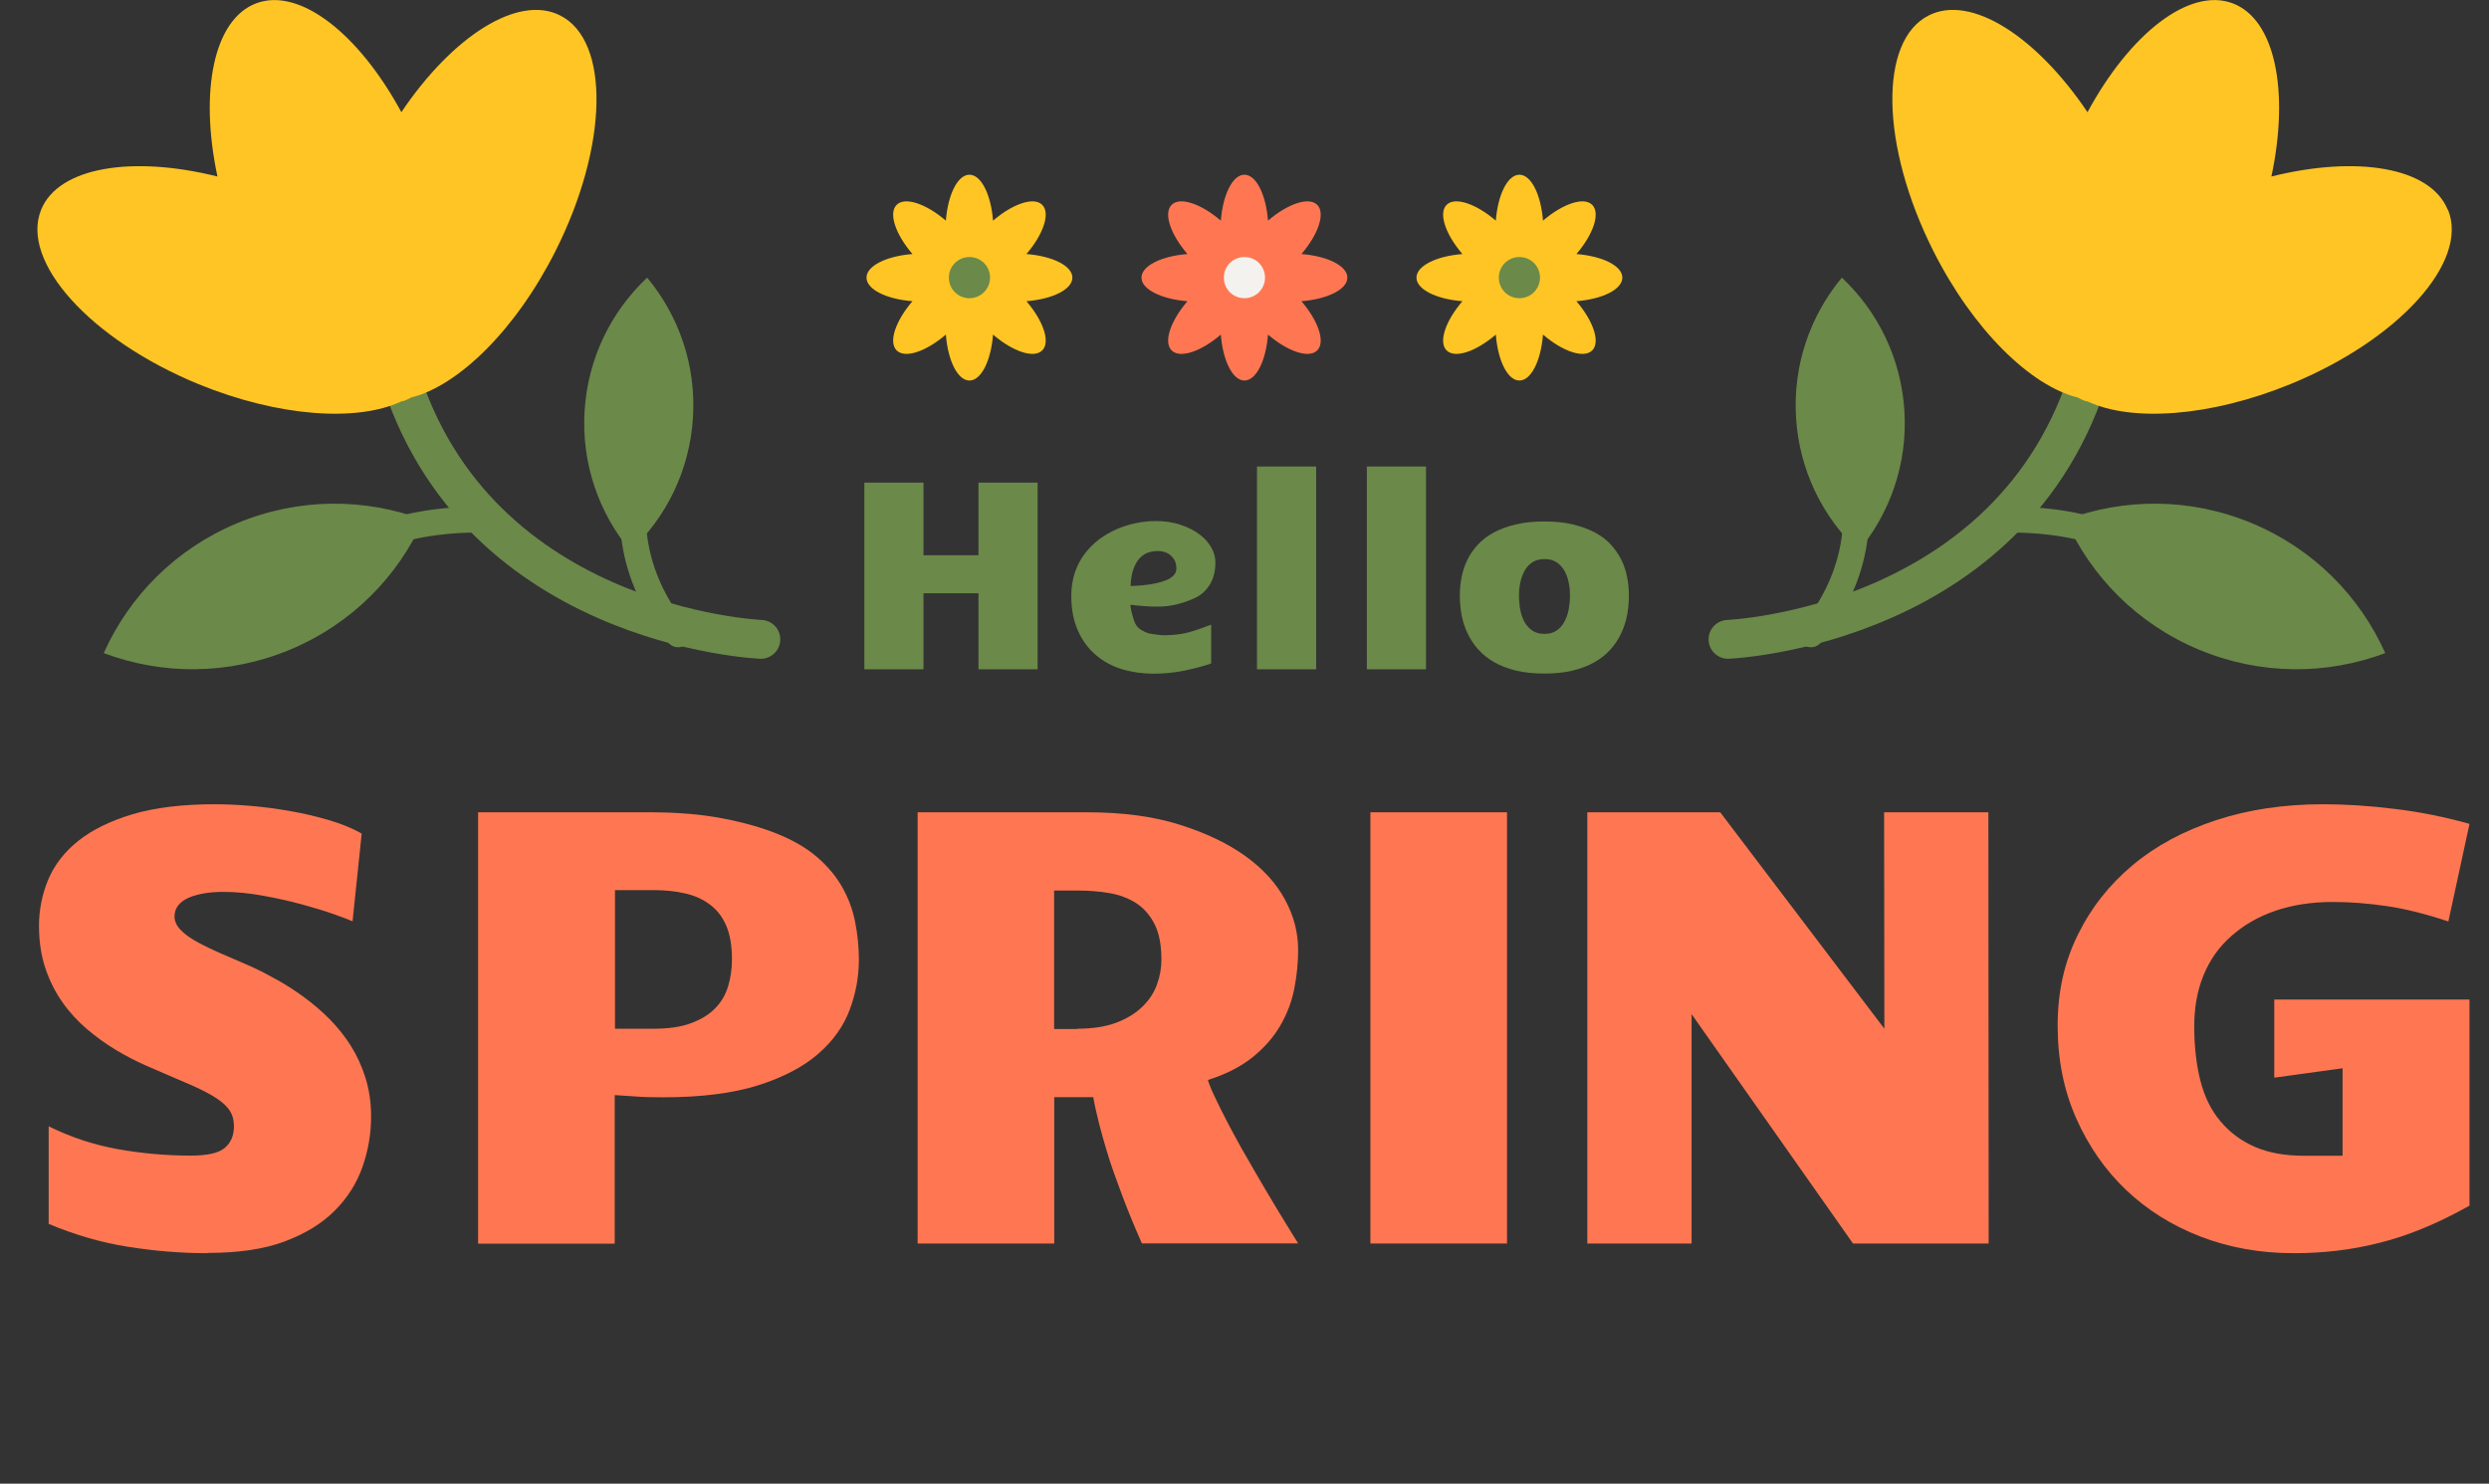
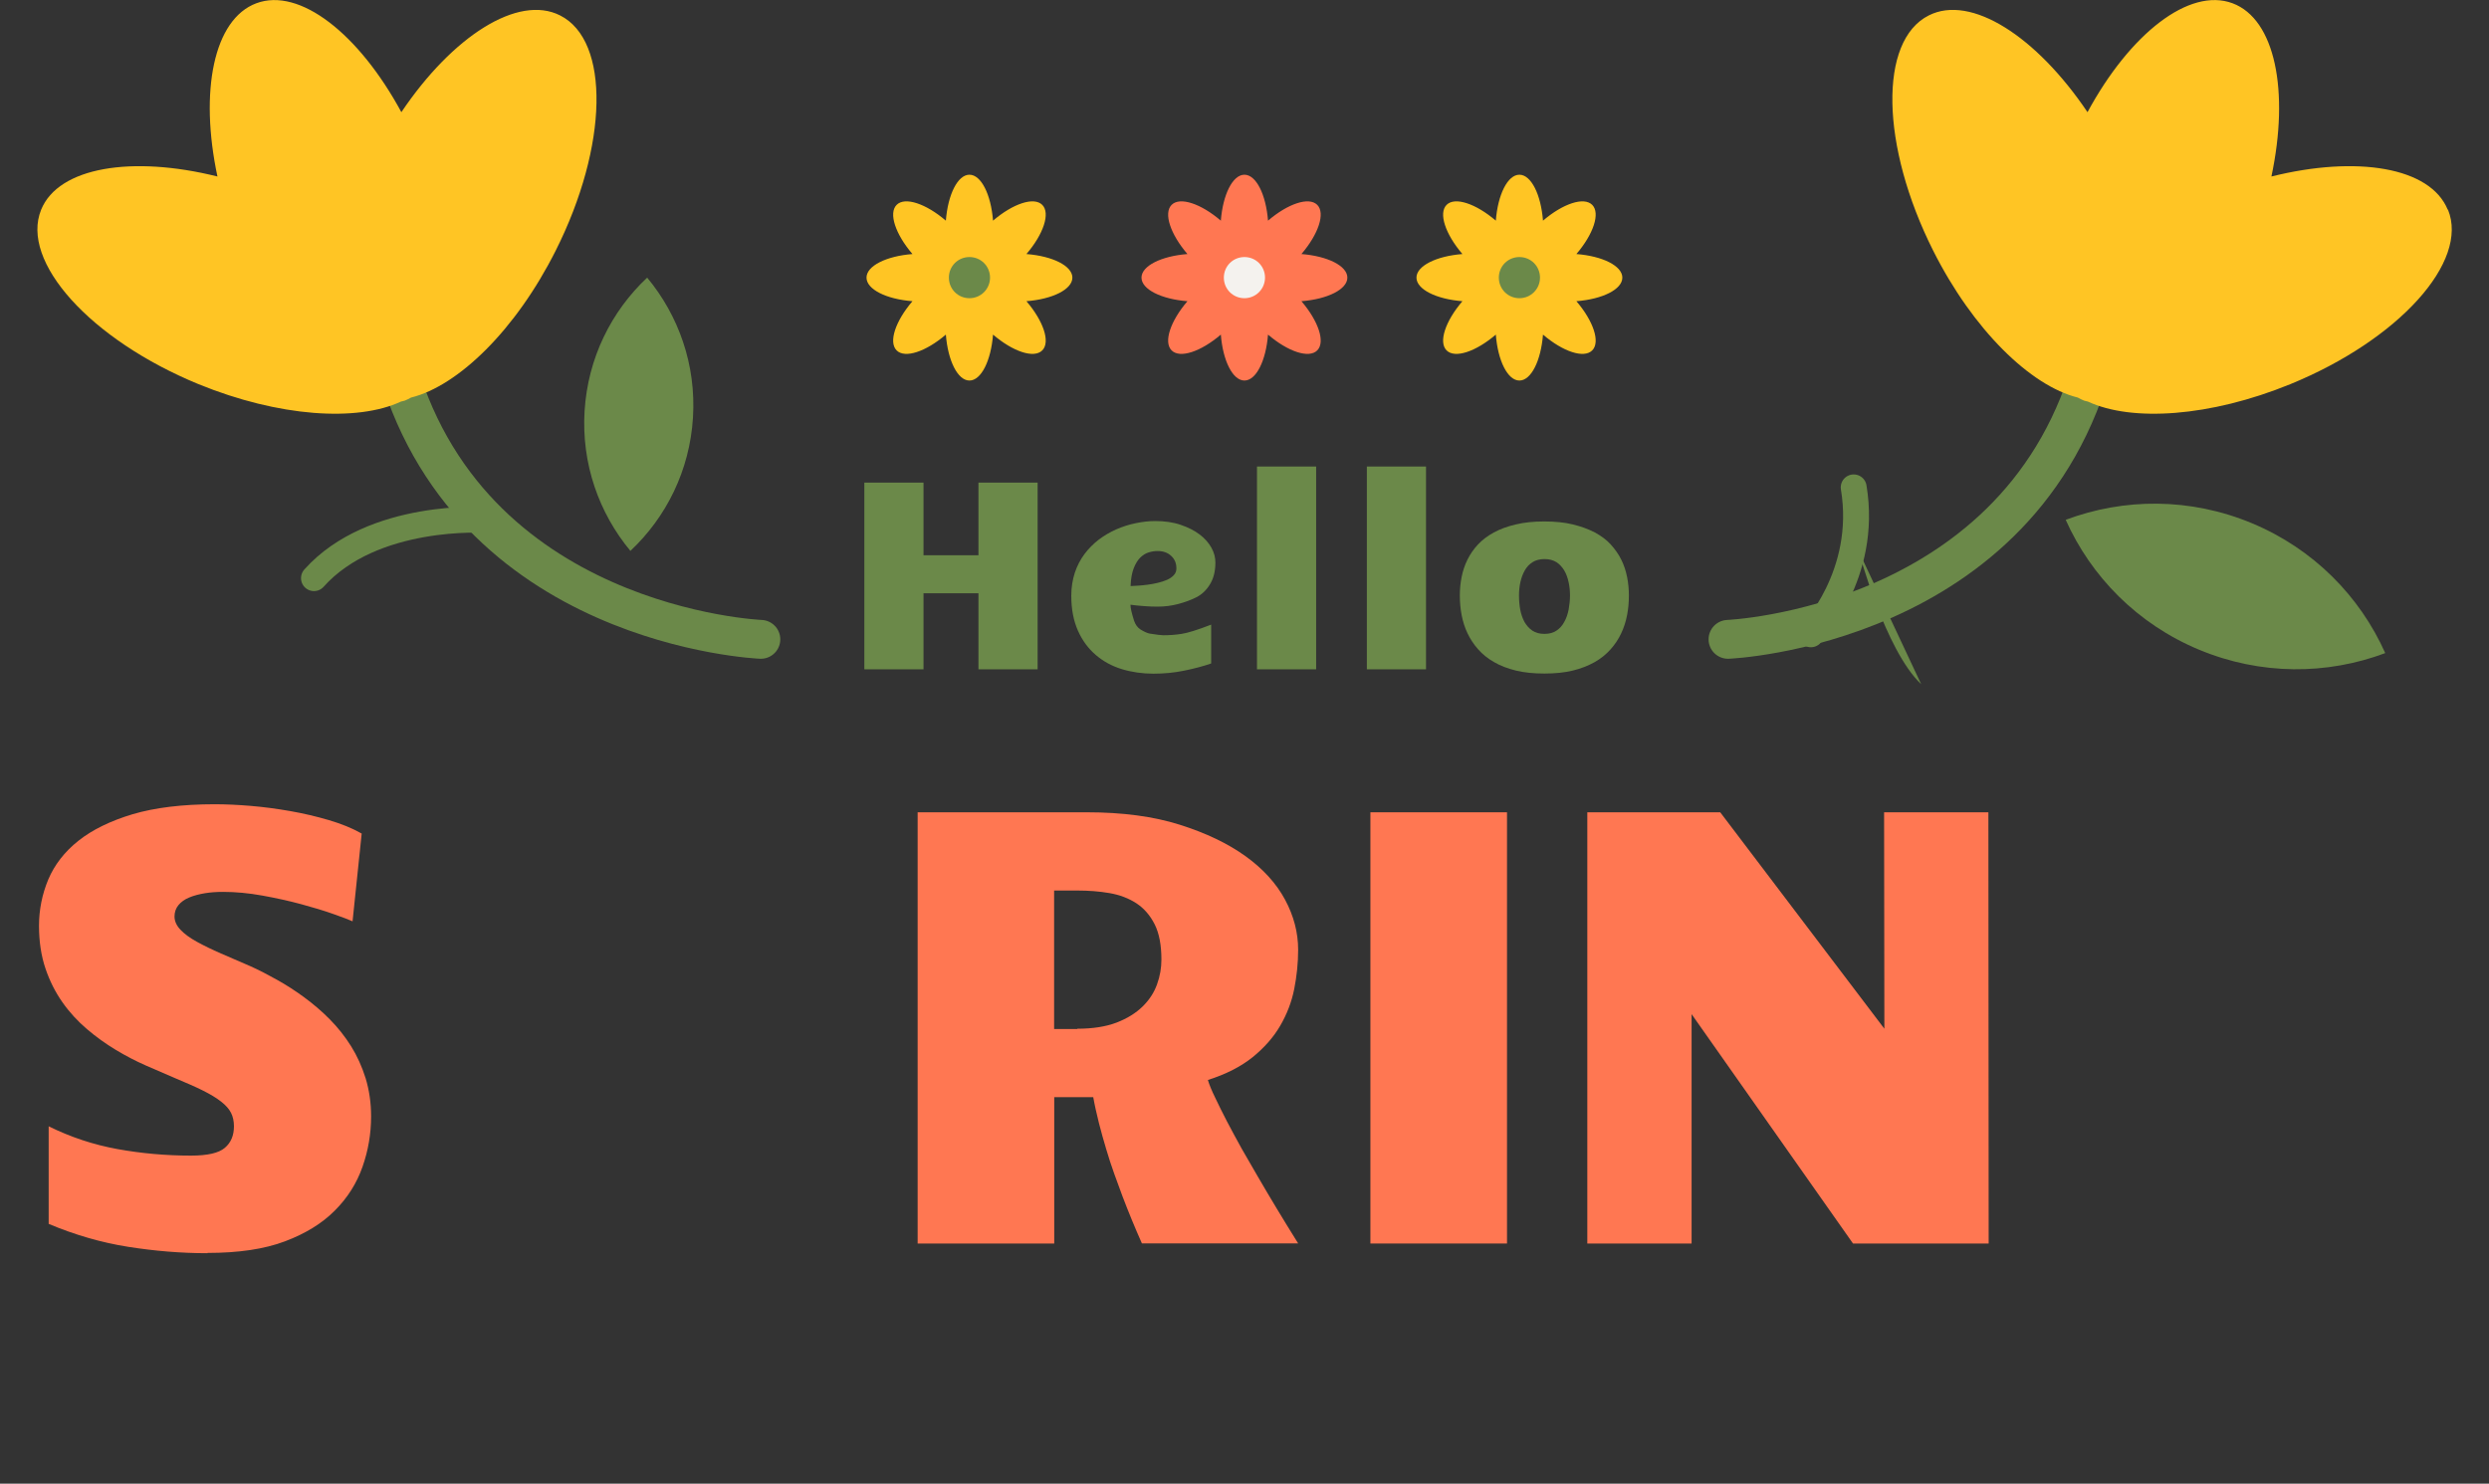
<svg xmlns="http://www.w3.org/2000/svg" id="b" viewBox="0 0 182.57 108.86">
  <rect x="0" y="0" width="182.57" height="108.86" fill="#333333" stroke="none" />
  <g id="c">
    <path d="M15.21,91.95c-1.92,0-3.86-.16-5.82-.47s-3.89-.87-5.82-1.68v-7.16c1.6.79,3.28,1.35,5.04,1.67,1.77.32,3.57.48,5.4.48,1.21,0,2.04-.19,2.48-.57.45-.38.67-.91.67-1.58,0-.37-.07-.7-.21-.98-.14-.28-.38-.56-.73-.83-.34-.27-.79-.54-1.35-.82-.56-.28-1.26-.58-2.09-.93-.64-.27-1.33-.57-2.08-.9-.75-.33-1.48-.71-2.21-1.15-.73-.44-1.44-.95-2.11-1.52s-1.28-1.23-1.8-1.97c-.52-.74-.94-1.57-1.25-2.49-.31-.92-.47-1.97-.47-3.13s.23-2.31.68-3.39c.46-1.08,1.19-2.03,2.21-2.84,1.02-.81,2.35-1.46,3.98-1.95,1.63-.48,3.64-.73,6.01-.73.81,0,1.69.04,2.65.12.96.08,1.92.21,2.89.38.97.17,1.91.39,2.83.66.92.27,1.73.6,2.42.99l-.67,6.44c-.26-.12-.74-.3-1.42-.54-.68-.24-1.47-.48-2.36-.72s-1.84-.45-2.84-.63c-1-.18-1.96-.27-2.87-.27-.48,0-.93.03-1.35.1-.42.07-.8.17-1.14.31s-.6.33-.79.56c-.19.23-.29.51-.29.84s.15.67.44.97c.29.31.69.6,1.2.88s1.1.57,1.77.86c.67.29,1.39.6,2.15.93.63.28,1.28.62,1.96,1,.68.38,1.35.81,2,1.29.65.48,1.28,1.01,1.87,1.61s1.11,1.25,1.56,1.97.8,1.5,1.07,2.36c.26.86.4,1.79.4,2.79,0,1.27-.21,2.5-.63,3.7-.42,1.2-1.09,2.27-2.03,3.21-.93.94-2.15,1.69-3.66,2.26-1.51.57-3.4.85-5.68.85Z" style="fill:#ff7752; stroke-width:0px;" />
-     <path d="M35.08,59.6h12.54c2.07,0,3.88.15,5.44.46,1.56.3,2.91.69,4.05,1.16,1.14.47,2.09,1.03,2.85,1.69.76.66,1.36,1.38,1.81,2.17.45.79.77,1.63.95,2.54.18.9.28,1.84.28,2.8,0,1.23-.22,2.45-.67,3.66-.45,1.21-1.22,2.29-2.31,3.24-1.09.95-2.56,1.72-4.4,2.31-1.84.58-4.16.88-6.94.88-.27,0-.6,0-1.01-.01-.4,0-.8-.03-1.19-.06-.45-.03-.91-.06-1.39-.09v10.9h-10.02v-31.64ZM45.1,75.48h2.86c1.07,0,1.98-.13,2.71-.4s1.32-.62,1.77-1.08c.45-.45.77-.99.96-1.61.19-.62.29-1.29.29-2,0-1-.14-1.82-.42-2.47-.28-.65-.68-1.17-1.2-1.55-.51-.39-1.12-.66-1.82-.82-.7-.16-1.46-.24-2.28-.24h-2.86v10.16Z" style="fill:#ff7752; stroke-width:0px;" />
    <path d="M67.3,59.6h12.44c2.59,0,4.86.3,6.79.91s3.54,1.38,4.83,2.31c1.29.93,2.26,2,2.9,3.19.64,1.19.96,2.42.96,3.67,0,.98-.1,1.94-.29,2.9-.19.95-.54,1.85-1.03,2.69-.49.84-1.17,1.61-2.02,2.3-.86.69-1.95,1.25-3.28,1.67.1.34.28.78.54,1.31.25.53.54,1.11.87,1.75.33.63.69,1.29,1.07,1.98.39.69.78,1.36,1.16,2.01.91,1.57,1.9,3.21,2.98,4.94h-11.46c-.49-1.1-.97-2.26-1.43-3.47-.19-.51-.39-1.05-.6-1.64-.21-.59-.41-1.19-.59-1.81-.19-.62-.36-1.25-.53-1.9-.16-.65-.31-1.29-.42-1.91h-2.86v10.74h-10.02v-31.64ZM79.02,75.48c1.13,0,2.09-.15,2.88-.45.78-.3,1.42-.7,1.91-1.18.49-.48.85-1.03,1.06-1.63.22-.6.32-1.21.32-1.81,0-1.06-.16-1.92-.49-2.58s-.78-1.18-1.34-1.55c-.57-.37-1.22-.62-1.97-.75-.75-.13-1.54-.19-2.39-.19h-1.68v10.16h1.7Z" style="fill:#ff7752; stroke-width:0px;" />
    <path d="M100.52,59.6h10.02v31.64h-10.02v-31.64Z" style="fill:#ff7752; stroke-width:0px;" />
    <path d="M116.43,59.6h9.75l12.04,15.88-.02-15.88h7.65l.02,31.64h-9.95l-11.84-16.83v16.83h-7.65v-31.64Z" style="fill:#ff7752; stroke-width:0px;" />
-     <path d="M168.25,91.95c-2.46,0-4.74-.41-6.84-1.22-2.1-.81-3.91-1.95-5.45-3.41-1.54-1.46-2.76-3.22-3.67-5.27-.91-2.05-1.36-4.32-1.36-6.8s.49-4.66,1.48-6.66c.98-2,2.33-3.7,4.03-5.12s3.74-2.51,6.11-3.29c2.37-.78,4.99-1.17,7.85-1.17,1.65,0,3.39.11,5.24.34,1.85.22,3.68.59,5.5,1.1l-1.55,7.16c-1.65-.55-3.16-.93-4.53-1.13s-2.68-.3-3.95-.3c-1.57,0-2.97.22-4.22.65-1.25.43-2.32,1.05-3.22,1.85-.9.79-1.58,1.75-2.04,2.88-.46,1.12-.68,2.37-.68,3.74,0,1.48.15,2.81.45,3.99.3,1.18.79,2.18,1.48,2.99.69.82,1.53,1.44,2.52,1.87.99.43,2.18.65,3.57.65h2.86v-6.42l-5.01.69v-5.73h14.32v15.12c-1.17.66-2.3,1.21-3.39,1.66-1.09.45-2.16.81-3.22,1.07-1.06.27-2.1.46-3.14.58-1.03.12-2.08.18-3.14.18Z" style="fill:#ff7752; stroke-width:0px;" />
    <path d="M63.4,35.41h4.34v5.33h4.03v-5.33h4.34v13.7h-4.34v-5.58h-4.03v5.58h-4.34v-13.7Z" style="fill:#6b8949; stroke-width:0px;" />
    <path d="M88.84,45.85v2.83c-.6.21-1.26.38-1.99.53s-1.48.22-2.26.22-1.56-.11-2.29-.33-1.37-.57-1.92-1.04c-.55-.47-.99-1.06-1.31-1.78-.32-.72-.49-1.57-.49-2.56,0-.62.09-1.18.26-1.7.17-.51.41-.97.71-1.37.3-.4.65-.75,1.05-1.06.4-.3.83-.55,1.28-.75.46-.2.93-.35,1.41-.45.49-.1.96-.16,1.43-.16.71,0,1.34.09,1.89.28.55.19,1.01.42,1.39.71.38.29.66.61.86.97.2.36.29.72.29,1.08,0,.63-.13,1.16-.39,1.59-.26.43-.59.75-1,.96-.41.21-.86.37-1.35.5-.49.13-.99.19-1.5.19-.31,0-.65-.01-1.02-.04s-.7-.06-.97-.1c0,.23.09.62.26,1.16.1.3.26.52.48.66.28.17.51.27.68.3.5.08.83.12,1,.12.44,0,.88-.03,1.33-.1.45-.07,1.17-.29,2.17-.68ZM82.92,43c.15,0,.33-.02.56-.03.22-.01.46-.04.71-.07.25-.03.5-.08.75-.14.25-.06.47-.13.67-.22.2-.09.36-.2.49-.34.13-.14.19-.3.19-.49,0-.38-.12-.68-.38-.92-.25-.24-.59-.36-1-.36-.21,0-.42.03-.65.1-.23.07-.43.2-.62.38-.19.19-.35.45-.48.78s-.21.77-.23,1.3Z" style="fill:#6b8949; stroke-width:0px;" />
    <path d="M92.2,34.23h4.34v14.88h-4.34v-14.88Z" style="fill:#6b8949; stroke-width:0px;" />
    <path d="M100.26,34.23h4.34v14.88h-4.34v-14.88Z" style="fill:#6b8949; stroke-width:0px;" />
    <path d="M113.29,49.42c-.79,0-1.49-.07-2.1-.22-.61-.15-1.14-.35-1.6-.62-.46-.26-.85-.58-1.17-.94s-.58-.76-.78-1.18c-.2-.42-.34-.87-.43-1.34-.09-.47-.13-.95-.13-1.42s.04-.91.13-1.36c.09-.45.23-.88.43-1.28.2-.4.45-.77.77-1.11s.7-.63,1.16-.88c.46-.25,1-.45,1.61-.59.61-.15,1.31-.22,2.1-.22s1.49.07,2.1.22c.61.15,1.15.35,1.61.59.46.25.85.54,1.16.88s.57.71.77,1.11c.2.4.34.83.43,1.28.09.45.13.9.13,1.36,0,.48-.04.96-.13,1.42-.09.47-.23.92-.43,1.34-.2.43-.46.82-.78,1.18s-.71.68-1.17.94c-.46.26-.99.47-1.6.62-.61.15-1.31.22-2.1.22ZM113.29,46.51c.35,0,.64-.08.88-.24.24-.16.43-.37.57-.64.15-.26.25-.56.32-.9.06-.34.1-.68.1-1.03,0-.33-.03-.66-.1-.98-.07-.32-.17-.61-.32-.86s-.34-.46-.57-.61c-.24-.15-.53-.23-.88-.23s-.64.08-.88.23c-.24.15-.43.36-.57.61s-.25.54-.32.86-.1.64-.1.98c0,.35.03.7.09,1.03.06.33.17.63.31.9.15.26.34.48.58.64.24.16.53.24.88.24Z" style="fill:#6b8949; stroke-width:0px;" />
    <path d="M151.52,38.14c1.86,4.16,5.25,7.64,9.78,9.53,4.54,1.89,9.39,1.85,13.66.25-1.86-4.16-5.25-7.64-9.78-9.53-4.54-1.89-9.39-1.85-13.66-.25Z" style="fill:#6b8949; stroke-width:0px;" />
-     <path d="M136.33,40.42c2.3-2.77,3.6-6.39,3.36-10.27-.24-3.88-1.96-7.31-4.59-9.78-2.3,2.77-3.6,6.39-3.36,10.27s1.96,7.31,4.59,9.78Z" style="fill:#6b8949; stroke-width:0px;" />
+     <path d="M136.33,40.42s1.96,7.31,4.59,9.78Z" style="fill:#6b8949; stroke-width:0px;" />
    <path d="M126.75,46.91s21.7-.87,26.87-20.72" style="fill:none; stroke:#6b8949; stroke-linecap:round; stroke-linejoin:round; stroke-width:2.85px;" />
-     <path d="M146.9,38.15s8.32-.57,12.64,4.27" style="fill:none; stroke:#6b8949; stroke-linecap:round; stroke-linejoin:round; stroke-width:1.9px;" />
    <path d="M132.83,46.54s4.21-4.36,3.14-10.78" style="fill:none; stroke:#6b8949; stroke-linecap:round; stroke-linejoin:round; stroke-width:1.9px;" />
    <path d="M179.54,15.38c-1.28-3.12-6.67-3.99-12.93-2.43,1.33-6.25.28-11.54-2.85-12.71-3.18-1.19-7.53,2.24-10.64,7.99-3.75-5.57-8.55-8.66-11.64-7.1-3.69,1.85-3.54,9.58.32,17.26,2.92,5.81,7.14,9.92,10.61,10.78.15.08.29.16.45.22.09.03.19.05.28.07,3.23,1.51,8.97,1.13,14.85-1.27,7.95-3.25,13.14-8.99,11.57-12.81Z" style="fill:#ffc524; stroke-width:0px;" />
-     <path d="M31.05,38.14c-1.86,4.16-5.25,7.64-9.78,9.53-4.54,1.89-9.39,1.85-13.66.25,1.86-4.16,5.25-7.64,9.78-9.53,4.54-1.89,9.39-1.85,13.66-.25Z" style="fill:#6b8949; stroke-width:0px;" />
    <path d="M46.24,40.42c-2.3-2.77-3.6-6.39-3.36-10.27s1.96-7.31,4.59-9.78c2.3,2.77,3.6,6.39,3.36,10.27-.24,3.88-1.96,7.31-4.59,9.78Z" style="fill:#6b8949; stroke-width:0px;" />
    <path d="M55.81,46.91s-21.7-.87-26.87-20.72" style="fill:none; stroke:#6b8949; stroke-linecap:round; stroke-linejoin:round; stroke-width:2.85px;" />
    <path d="M35.67,38.15s-8.32-.57-12.64,4.27" style="fill:none; stroke:#6b8949; stroke-linecap:round; stroke-linejoin:round; stroke-width:1.9px;" />
-     <path d="M49.74,46.54s-4.21-4.36-3.14-10.78" style="fill:none; stroke:#6b8949; stroke-linecap:round; stroke-linejoin:round; stroke-width:1.9px;" />
    <path d="M3.02,15.38c1.28-3.12,6.67-3.99,12.93-2.43-1.33-6.25-.28-11.54,2.85-12.71,3.18-1.19,7.53,2.24,10.64,7.99,3.75-5.57,8.55-8.66,11.64-7.1,3.69,1.85,3.54,9.58-.32,17.26-2.92,5.81-7.14,9.92-10.61,10.78-.15.08-.29.16-.45.22-.09.03-.19.05-.28.07-3.23,1.51-8.97,1.13-14.85-1.27C6.64,24.93,1.46,19.2,3.02,15.38Z" style="fill:#ffc524; stroke-width:0px;" />
    <path d="M98.83,20.37c0-.86-1.45-1.58-3.37-1.73,1.25-1.46,1.77-3,1.16-3.61-.61-.61-2.15-.09-3.61,1.16-.15-1.92-.87-3.37-1.73-3.37s-1.58,1.45-1.73,3.37c-1.46-1.25-3-1.77-3.61-1.16-.61.61-.09,2.15,1.16,3.61-1.92.15-3.37.87-3.37,1.73s1.45,1.58,3.37,1.73c-1.25,1.46-1.77,3-1.16,3.61.61.61,2.15.09,3.61-1.16.15,1.92.87,3.37,1.73,3.37s1.58-1.45,1.73-3.37c1.46,1.25,3,1.77,3.61,1.16.61-.61.09-2.15-1.16-3.61,1.92-.15,3.37-.87,3.37-1.73Z" style="fill:#ff7752; stroke-width:0px;" />
    <path d="M92.79,20.37c0,.83-.67,1.51-1.51,1.51s-1.51-.67-1.51-1.51.67-1.51,1.51-1.51,1.51.67,1.51,1.51Z" style="fill:#f4f2ee; stroke-width:0px;" />
    <path d="M78.66,20.37c0-.86-1.45-1.58-3.37-1.73,1.25-1.46,1.77-3,1.16-3.61-.61-.61-2.15-.09-3.61,1.16-.15-1.92-.87-3.37-1.73-3.37s-1.58,1.45-1.73,3.37c-1.46-1.25-3-1.77-3.61-1.16-.61.61-.09,2.15,1.16,3.61-1.92.15-3.37.87-3.37,1.73s1.45,1.58,3.37,1.73c-1.25,1.46-1.77,3-1.16,3.61.61.61,2.15.09,3.61-1.16.15,1.92.87,3.37,1.73,3.37s1.58-1.45,1.73-3.37c1.46,1.25,3,1.77,3.61,1.16.61-.61.09-2.15-1.16-3.61,1.92-.15,3.37-.87,3.37-1.73Z" style="fill:#ffc524; stroke-width:0px;" />
    <path d="M72.62,20.37c0,.83-.67,1.51-1.51,1.51s-1.51-.67-1.51-1.51.67-1.51,1.51-1.51,1.51.67,1.51,1.51Z" style="fill:#6b8949; stroke-width:0px;" />
    <path d="M119,20.37c0-.86-1.45-1.58-3.37-1.73,1.25-1.46,1.77-3,1.16-3.61-.61-.61-2.15-.09-3.61,1.16-.15-1.92-.87-3.37-1.73-3.37s-1.58,1.45-1.73,3.37c-1.46-1.25-3-1.77-3.61-1.16s-.09,2.15,1.16,3.61c-1.92.15-3.37.87-3.37,1.73s1.45,1.58,3.37,1.73c-1.25,1.46-1.77,3-1.16,3.61.61.61,2.15.09,3.61-1.16.15,1.92.87,3.37,1.73,3.37s1.58-1.45,1.73-3.37c1.46,1.25,3,1.77,3.61,1.16.61-.61.09-2.15-1.16-3.61,1.92-.15,3.37-.87,3.37-1.73Z" style="fill:#ffc524; stroke-width:0px;" />
    <path d="M112.96,20.37c0,.83-.67,1.51-1.51,1.51s-1.51-.67-1.51-1.51.67-1.51,1.51-1.51,1.51.67,1.51,1.51Z" style="fill:#6b8949; stroke-width:0px;" />
  </g>
</svg>